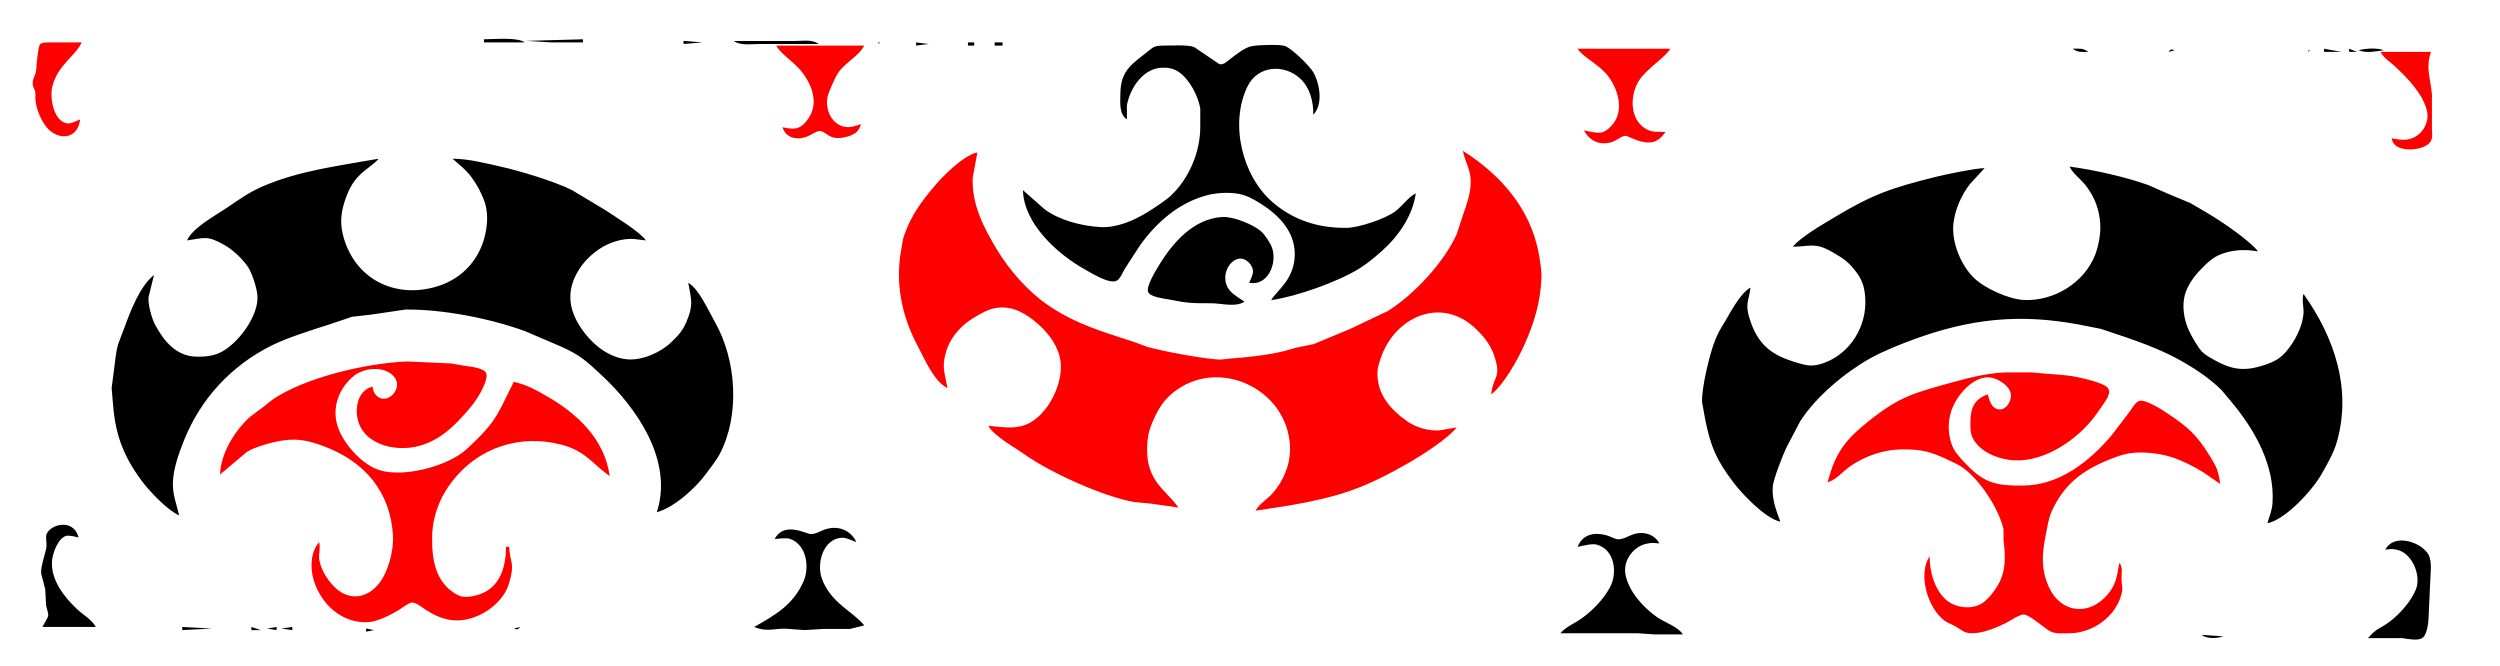
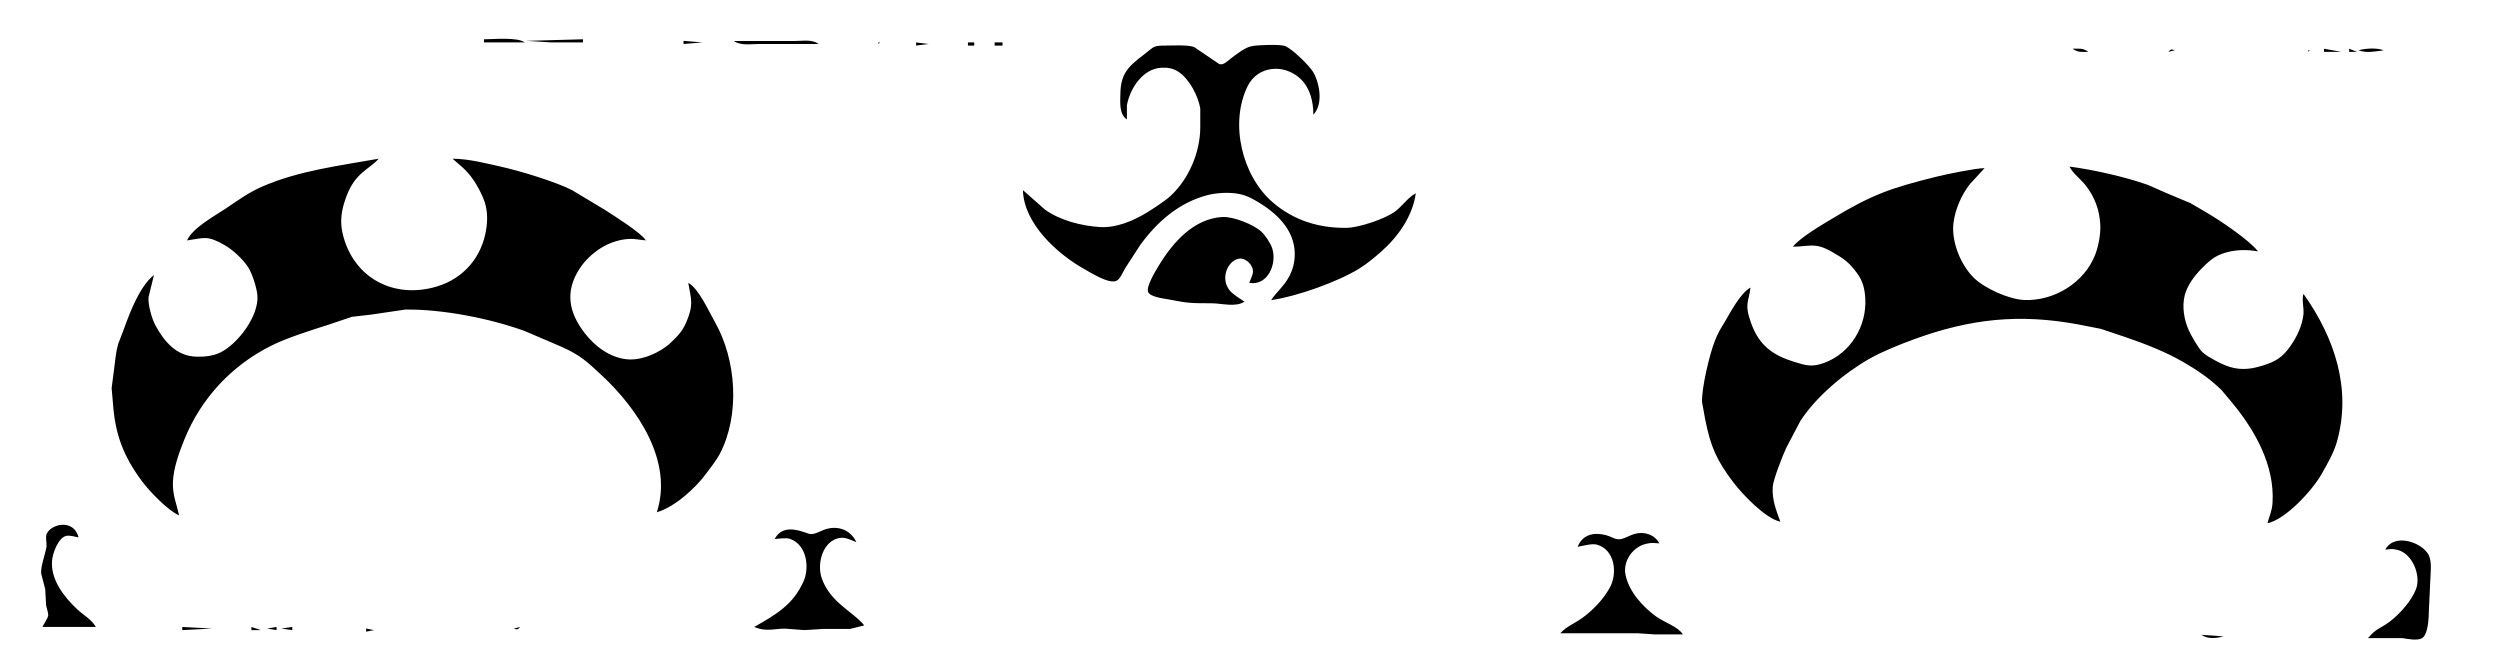
<svg xmlns="http://www.w3.org/2000/svg" xmlns:ns1="http://sodipodi.sourceforge.net/DTD/sodipodi-0.dtd" xmlns:ns2="http://www.inkscape.org/namespaces/inkscape" width="7.955in" height="2.12in" viewBox="0 0 1591 424" id="svg2" ns1:version="0.32" ns2:version="0.45.1" ns1:docname="Maori-rafter12.svg" ns1:docbase="/Users/bryan/Documents/Teaching/Escher Resources/Maori Art" ns2:output_extension="org.inkscape.output.svg.inkscape">
  <defs id="defs7" />
  <ns1:namedview ns2:window-height="581" ns2:window-width="697" ns2:pageshadow="2" ns2:pageopacity="0.0" guidetolerance="10.0" gridtolerance="10.0" objecttolerance="10.0" borderopacity="1.0" bordercolor="#666666" pagecolor="#ffffff" id="base" ns2:zoom="0.85341154" ns2:cx="357.97501" ns2:cy="95.399994" ns2:window-x="48" ns2:window-y="22" ns2:current-layer="svg2" />
-   <path id="Selection#1" fill="none" stroke="black" stroke-width="1" d="M 31.21,82.61            C 26.35,78.17 22.09,67.68 22.52,61.17              22.84,56.23 20.85,56.62 20.78,53.00              20.73,49.75 22.87,48.12 23.09,43.83              23.22,41.38 24.23,29.21 25.64,28.02              27.02,26.85 30.25,27.01 32.00,27.00              32.00,27.00 52.00,27.00 52.00,27.00              47.75,36.00 36.88,41.11 33.31,55.00              31.51,62.00 34.07,77.54 43.00,78.55              45.32,78.81 48.77,76.87 51.00,76.00              49.67,87.47 39.14,89.85 31.21,82.61 Z            M 550.00,29.00            C 546.52,35.76 538.29,39.48 533.64,46.00              531.70,48.71 527.16,58.78 526.57,62.00              525.02,70.31 529.88,80.30 539.00,80.88              542.25,81.08 544.97,79.94 548.00,79.00              547.26,80.85 546.87,82.17 545.44,83.70              542.47,86.88 534.14,88.75 530.00,87.44              526.49,86.33 524.12,83.34 521.58,83.35              519.64,83.35 516.11,85.93 514.00,86.78              507.63,89.35 500.23,88.18 498.00,81.00              500.49,81.45 503.49,82.15 506.00,81.76              509.71,81.18 511.92,78.90 514.06,75.98              521.73,65.55 516.51,52.79 508.82,44.00              504.22,38.75 496.45,33.89 494.00,29.00              494.00,29.00 550.00,29.00 550.00,29.00 Z            M 1063.00,31.00            C 1059.85,36.48 1048.22,43.46 1043.25,51.00              1037.29,60.04 1036.81,75.48 1047.04,81.78              1051.83,84.72 1054.90,83.64 1060.00,84.00              1054.82,91.05 1050.22,91.95 1042.00,89.36              1042.00,89.36 1035.00,86.48 1035.00,86.48              1031.91,86.23 1029.58,89.10 1026.00,90.30              1018.36,92.86 1011.77,89.84 1008.00,83.00              1011.54,83.50 1016.78,85.27 1020.00,84.11              1022.49,83.21 1024.84,80.99 1026.47,78.96              1033.74,69.89 1029.69,56.50 1023.10,48.04              1017.58,40.96 1006.92,36.06 1004.00,31.00              1004.00,31.00 1063.00,31.00 1063.00,31.00 Z            M 1547.00,33.00            C 1543.67,43.72 1546.63,48.93 1547.68,60.00              1547.68,60.00 1547.68,73.00 1547.68,73.00              1547.68,73.00 1547.68,83.00 1547.68,83.00              1547.99,85.67 1548.19,88.39 1546.40,90.61              1542.30,95.69 1529.10,96.70 1524.31,92.35              1522.66,90.85 1522.61,89.96 1522.00,88.00              1525.29,88.59 1528.64,89.30 1532.00,88.79              1540.69,87.46 1546.64,78.55 1544.39,70.00              1541.57,59.29 1531.86,49.38 1524.00,42.09              1520.36,38.71 1517.44,37.43 1515.00,33.00              1515.00,33.00 1547.00,33.00 1547.00,33.00 Z            M 979.20,161.00            C 980.05,165.51 981.14,172.51 980.96,177.00              980.35,192.63 976.24,205.82 969.86,220.00              965.78,229.06 956.77,245.15 949.00,251.00              950.25,238.94 955.86,240.73 950.79,226.00              948.46,219.23 944.13,213.91 939.00,209.04              917.10,188.28 887.57,201.64 878.67,228.00              877.75,230.74 876.64,234.12 876.58,237.00              876.29,251.08 885.14,260.97 896.00,268.43              901.50,272.20 909.32,274.32 916.00,273.91              916.00,273.91 927.00,272.00 927.00,272.00              921.70,279.06 904.13,290.21 896.00,294.85              867.90,310.88 852.59,316.02 821.00,321.61              821.00,321.61 799.00,325.00 799.00,325.00              801.51,320.51 806.33,317.91 809.82,314.00              816.82,306.12 821.23,295.56 820.99,285.00              820.13,247.51 774.87,226.23 746.00,250.33              740.31,255.08 737.13,260.35 734.14,267.00              731.23,273.49 730.18,277.82 730.01,285.00              729.53,306.34 741.79,311.53 750.00,323.00              750.00,323.00 732.00,320.43 732.00,320.43              732.00,320.43 722.00,319.54 722.00,319.54              702.15,316.05 668.36,300.79 652.00,289.14              645.70,284.65 632.26,277.32 629.00,271.00              636.96,271.65 645.26,273.32 653.00,270.22              667.22,264.54 678.23,241.89 674.39,227.00              671.94,217.50 665.48,209.96 658.00,204.00              650.08,197.70 641.35,193.70 631.00,196.63              626.05,198.04 616.78,203.60 613.01,207.10              608.17,211.60 604.43,216.69 602.36,223.00              599.06,233.05 601.16,237.21 603.00,247.00              594.23,242.65 588.44,228.48 583.92,220.00              573.88,201.15 569.60,180.05 573.54,159.00              574.37,154.56 574.03,153.75 575.70,149.00              579.81,137.32 586.27,128.49 594.12,119.09              600.01,112.03 613.13,98.81 622.00,97.00              622.00,97.00 619.04,113.00 619.04,113.00              618.30,130.05 626.04,144.92 634.55,159.00              642.46,172.08 654.32,185.62 667.00,194.25              684.98,206.49 701.92,211.11 722.00,217.75              722.00,217.75 730.00,220.71 730.00,220.71              739.25,223.41 767.78,228.82 777.00,228.82              777.00,228.82 784.00,228.09 784.00,228.09              795.11,227.28 806.12,226.07 817.00,223.50              817.00,223.50 825.00,221.24 825.00,221.24              825.00,221.24 836.00,219.01 836.00,219.01              836.00,219.01 859.00,209.43 859.00,209.43              859.00,209.43 883.00,198.05 883.00,198.05              899.78,187.68 918.91,167.09 927.05,149.00              927.05,149.00 930.67,138.00 930.67,138.00              933.24,130.13 936.43,122.53 935.91,114.00              935.48,107.08 932.21,102.46 931.00,96.00              955.01,111.23 973.79,132.50 979.20,161.00 Z            M 159.09,265.30            C 159.09,265.30 167.00,259.41 167.00,259.41              171.82,255.80 172.16,254.80 178.00,251.43              199.37,239.09 234.34,231.07 259.00,230.04              259.00,230.04 287.00,231.29 287.00,231.29              287.00,231.29 296.00,232.85 296.00,232.85              299.18,233.25 307.99,234.17 309.39,237.43              310.29,239.53 308.95,243.02 308.12,245.00              305.68,250.87 302.12,256.23 297.95,261.00              289.03,271.18 280.50,279.86 267.00,283.70              251.11,288.22 228.29,282.45 227.09,263.00              226.64,255.59 229.43,248.24 237.00,246.00              237.40,247.86 237.52,249.17 238.74,250.77              245.37,259.51 257.66,247.17 250.49,239.37              244.22,232.63 231.44,233.98 225.00,239.37              215.64,247.11 211.14,259.22 214.77,271.00              218.23,282.21 230.55,296.06 242.00,299.37              256.92,303.68 281.71,297.29 294.00,288.24              297.24,285.85 299.16,283.75 302.00,281.04              317.06,266.68 318.02,260.30 327.00,243.00              335.34,244.90 340.69,247.97 348.00,252.15              367.58,263.34 384.84,279.61 388.00,303.00              376.85,295.02 372.39,286.82 357.00,282.90              330.85,276.24 304.69,284.72 288.01,306.00              279.89,316.36 275.15,328.76 275.00,342.00              274.85,355.84 276.92,370.21 290.00,377.99              293.74,380.22 296.86,380.16 301.00,379.38              317.17,376.36 322.00,362.62 322.00,348.00              322.00,348.00 324.04,348.00 324.04,348.00              324.54,359.03 327.90,357.46 324.04,371.00              319.99,385.45 301.77,396.77 287.00,394.57              280.92,393.67 276.18,391.39 271.00,388.12              268.61,386.62 264.83,383.20 262.00,383.49              259.85,383.72 256.04,386.84 254.00,388.07              248.69,391.30 240.20,395.69 234.00,395.96              217.34,396.69 204.15,384.32 199.59,369.00              197.33,361.39 197.58,351.29 203.15,345.00              204.02,350.00 202.69,351.50 203.15,356.00              204.25,362.92 208.92,370.12 214.09,374.67              222.79,382.34 233.40,380.55 240.67,371.98              246.91,364.64 250.63,350.56 250.10,341.00              248.54,312.82 231.94,293.64 206.00,283.95              196.87,280.54 189.84,278.88 180.00,280.30              173.63,281.21 162.37,284.27 157.00,287.66              157.00,287.66 140.00,302.00 140.00,302.00              140.64,288.31 149.15,274.40 159.09,265.30 Z            M 1173.04,284.00            C 1177.39,277.84 1183.15,272.89 1189.00,268.20              1209.05,252.13 1218.25,250.10 1242.00,243.45              1253.16,240.32 1266.42,237.02 1278.00,237.00              1278.00,237.00 1293.00,237.00 1293.00,237.00              1293.00,237.00 1303.00,237.91 1303.00,237.91              1313.81,238.65 1318.19,238.85 1329.00,241.63              1331.87,242.37 1339.54,244.56 1341.22,246.70              1343.08,248.71 1342.11,250.93 1341.22,253.00              1339.56,256.05 1333.80,264.24 1331.54,267.00              1319.40,281.80 1297.99,295.71 1278.00,292.56              1269.74,291.26 1260.70,287.38 1256.15,280.00              1253.67,275.98 1253.95,272.52 1254.00,268.00              1254.10,259.59 1256.55,253.88 1265.00,251.00              1266.04,254.45 1267.07,259.15 1271.04,260.34              1276.56,262.01 1280.73,254.74 1279.55,250.01              1278.32,245.02 1270.92,240.51 1266.00,240.17              1259.76,239.73 1254.16,243.72 1250.09,248.02              1241.17,257.45 1237.89,269.52 1241.79,282.00              1243.40,287.12 1246.41,290.16 1249.93,294.00              1262.53,307.73 1270.27,309.20 1288.00,309.00              1310.81,308.73 1329.82,293.54 1343.87,277.00              1343.87,277.00 1355.28,262.00 1355.28,262.00              1356.68,260.02 1358.94,256.14 1361.18,255.23              1364.99,253.69 1375.65,260.63 1379.00,262.84              1391.90,271.35 1398.04,276.70 1406.19,290.00              1407.75,292.55 1410.03,296.25 1411.04,299.00              1411.91,301.37 1412.52,305.39 1413.00,308.00              1413.00,308.00 1402.00,300.45 1402.00,300.45              1388.12,292.16 1377.24,287.81 1361.00,288.00              1353.75,288.09 1348.64,289.92 1342.00,292.60              1324.81,299.55 1313.15,308.56 1305.46,326.00              1303.63,330.16 1302.72,336.40 1301.80,341.00              1299.54,352.33 1298.85,362.07 1303.63,373.00              1311.28,390.48 1329.76,392.40 1341.61,377.96              1348.49,369.58 1347.14,362.69 1349.00,358.00              1351.14,363.14 1350.05,362.98 1350.14,368.00              1350.10,371.93 1351.25,373.96 1350.14,378.00              1346.42,392.56 1331.74,402.92 1317.00,403.00              1313.09,403.02 1307.84,403.59 1304.42,401.58              1300.75,399.42 1291.52,391.23 1288.00,391.06              1285.32,390.92 1279.65,394.84 1277.00,396.22              1271.52,399.06 1263.16,402.50 1257.00,402.91              1249.84,403.39 1249.60,401.45 1244.00,398.41              1240.16,396.32 1238.58,396.33 1235.10,392.89              1226.16,384.07 1220.83,365.11 1228.00,354.00              1228.09,363.54 1230.60,373.60 1237.38,380.70              1243.58,387.19 1255.91,388.69 1263.00,382.78              1266.24,380.07 1268.90,376.59 1271.10,373.00              1276.72,363.82 1276.38,354.26 1275.05,344.01              1275.05,344.01 1275.05,336.83 1275.05,336.83              1271.85,323.20 1260.15,305.63 1249.00,297.49              1246.84,295.92 1243.48,294.44 1241.00,293.25              1228.87,287.47 1223.44,285.85 1210.00,286.00              1198.73,286.14 1187.31,290.08 1178.00,296.36              1172.30,300.21 1169.47,304.80 1163.00,307.00              1165.73,297.85 1167.39,292.01 1173.04,284.00 Z" style="fill:#ff0000;stroke:none" />
  <path id="Selection" fill="none" stroke="black" stroke-width="1" d="M 334.00,27.00            C 334.00,27.00 308.00,27.00 308.00,27.00              308.00,27.00 308.00,25.00 308.00,25.00              314.36,25.00 329.24,23.50 334.00,27.00 Z            M 371.00,25.00            C 371.00,25.00 371.00,27.00 371.00,27.00              371.00,27.00 351.00,27.00 351.00,27.00              351.00,27.00 335.00,26.00 335.00,26.00              335.00,26.00 371.00,25.00 371.00,25.00 Z            M 447.00,27.00            C 447.00,27.00 435.00,28.00 435.00,28.00              435.00,28.00 435.00,26.00 435.00,26.00              435.00,26.00 447.00,27.00 447.00,27.00 Z            M 505.42,26.09            C 510.59,26.16 516.63,24.78 521.00,28.00              521.00,28.00 483.00,28.00 483.00,28.00              477.83,28.00 471.33,29.19 467.00,26.09              467.00,26.09 505.42,26.09 505.42,26.09 Z            M 560.00,27.00            C 560.00,27.00 559.00,28.00 559.00,28.00              559.00,28.00 559.00,27.00 559.00,27.00              559.00,27.00 560.00,27.00 560.00,27.00 Z            M 591.00,28.00            C 591.00,28.00 583.00,29.00 583.00,29.00              583.00,29.00 583.00,27.00 583.00,27.00              583.00,27.00 591.00,28.00 591.00,28.00 Z            M 620.00,27.00            C 620.00,27.00 620.00,29.00 620.00,29.00              620.00,29.00 616.00,29.00 616.00,29.00              616.00,29.00 616.00,27.00 616.00,27.00              616.00,27.00 620.00,27.00 620.00,27.00 Z            M 638.00,27.00            C 638.00,27.00 638.00,29.00 638.00,29.00              638.00,29.00 633.00,29.00 633.00,29.00              633.00,29.00 633.00,27.00 633.00,27.00              633.00,27.00 638.00,27.00 638.00,27.00 Z            M 655.00,30.00            C 655.00,30.00 650.00,29.00 650.00,29.00              650.00,29.00 655.00,30.00 655.00,30.00 Z            M 667.00,29.00            C 667.00,29.00 662.00,29.00 662.00,29.00              662.00,29.00 667.00,29.00 667.00,29.00 Z            M 713.00,60.00            C 713.16,46.78 718.00,42.33 727.99,34.73              734.73,29.61 733.47,29.02 742.00,29.00              746.30,28.99 756.49,28.42 760.00,29.98              760.00,29.98 776.00,40.82 776.00,40.82              778.76,41.49 781.02,38.99 783.00,37.46              786.44,34.79 792.79,29.77 797.00,29.33              800.83,28.57 814.73,28.10 818.00,29.33              822.81,31.58 832.97,41.40 835.82,46.00              839.88,53.32 842.22,66.28 835.82,73.00              835.82,64.89 833.86,56.17 827.79,50.33              817.54,40.45 800.49,41.51 793.91,55.00              782.44,78.55 790.39,111.92 810.00,128.79              823.50,140.41 839.51,145.23 857.00,145.00              864.89,144.89 881.74,139.24 888.00,134.47              892.61,130.96 895.90,125.78 901.00,123.00              899.04,137.51 889.81,150.58 878.99,160.13              874.59,164.01 869.99,167.84 865.00,170.94              851.34,179.41 824.98,188.75 809.00,191.00              812.34,185.02 822.84,178.63 823.91,164.00              825.05,148.40 814.45,137.18 802.00,129.42              797.82,126.82 793.87,124.56 789.00,123.52              782.72,122.17 774.20,122.62 768.00,124.29              750.12,129.09 736.23,141.28 725.59,156.00              725.59,156.00 715.87,171.00 715.87,171.00              714.61,173.21 712.86,177.51 710.61,178.66              705.97,181.02 694.25,173.60 690.00,171.22              672.80,161.57 651.48,142.20 651.00,121.00              651.00,121.00 665.00,133.37 665.00,133.37              674.77,140.36 688.19,143.74 700.00,144.49              710.44,145.15 721.32,140.51 730.00,135.19              734.03,132.72 741.59,127.77 744.91,124.70              756.62,113.89 763.81,96.87 763.85,81.00              763.85,81.00 763.85,69.00 763.85,69.00              762.51,60.94 756.85,50.24 750.00,45.70              746.66,43.49 742.94,42.85 739.00,43.09              727.25,43.83 719.13,56.19 717.16,67.00              717.16,67.00 717.16,76.00 717.16,76.00              712.15,72.67 712.94,65.28 713.00,60.00 Z            M 1329.00,33.00            C 1324.82,33.00 1322.51,33.58 1319.00,31.00              1323.18,31.00 1325.49,30.42 1329.00,33.00 Z            M 1384.00,32.00            C 1384.00,32.00 1380.00,33.00 1380.00,33.00              1381.63,31.17 1381.66,31.24 1384.00,32.00 Z            M 1390.00,32.00            C 1390.00,32.00 1386.00,31.00 1386.00,31.00              1386.00,31.00 1390.00,32.00 1390.00,32.00 Z            M 1490.00,33.00            C 1490.00,33.00 1479.00,33.00 1479.00,33.00              1479.00,33.00 1479.00,31.00 1479.00,31.00              1479.00,31.00 1490.00,33.00 1490.00,33.00 Z            M 1500.00,33.00            C 1500.00,33.00 1495.00,33.00 1495.00,33.00              1495.00,33.00 1495.00,31.00 1495.00,31.00              1495.00,31.00 1500.00,33.00 1500.00,33.00 Z            M 1517.00,32.00            C 1511.80,32.69 1506.02,33.99 1501.00,32.00              1505.41,30.75 1512.71,30.30 1517.00,32.00 Z            M 1470.00,32.00            C 1470.00,32.00 1469.00,33.00 1469.00,33.00              1469.00,33.00 1469.00,32.00 1469.00,32.00              1469.00,32.00 1470.00,32.00 1470.00,32.00 Z            M 144.00,132.49            C 151.72,127.29 158.32,122.44 167.00,118.68              190.52,108.48 216.04,105.49 241.00,101.00              235.03,107.85 226.17,109.61 220.44,125.00              217.42,133.12 216.06,140.48 218.13,149.00              224.96,177.13 250.82,190.50 278.00,182.33              295.22,177.16 306.67,163.51 309.41,146.00              310.48,139.14 310.25,132.47 307.48,126.00              304.29,118.57 300.12,111.56 294.00,106.21              294.00,106.21 288.00,101.00 288.00,101.00              298.50,101.09 308.81,103.84 319.00,106.12              330.84,108.76 353.47,115.60 364.00,120.98              364.00,120.98 385.00,133.58 385.00,133.58              390.63,137.25 408.13,148.16 411.00,153.00              411.00,153.00 403.00,152.04 403.00,152.04              395.82,151.76 388.00,154.19 382.00,158.10              376.83,161.47 372.21,165.81 368.83,171.00              359.34,185.59 362.01,198.93 372.12,212.00              378.61,220.39 388.05,227.56 399.00,228.66              408.46,229.61 420.33,224.33 427.00,217.96              431.50,213.66 434.29,210.77 436.77,205.00              441.42,194.16 440.01,191.03 438.00,180.00              444.53,183.40 451.16,198.24 455.00,205.00              468.69,229.09 471.05,264.14 458.02,289.00              456.01,292.83 452.33,297.38 449.71,301.00              442.84,310.48 429.39,322.74 418.00,326.00              428.55,293.54 405.74,260.09 383.00,238.91              373.25,229.83 369.32,226.02 357.00,220.54              357.00,220.54 334.00,210.69 334.00,210.69              311.75,202.60 281.65,196.73 258.00,197.00              258.00,197.00 236.00,200.25 236.00,200.25              236.00,200.25 224.00,201.61 224.00,201.61              224.00,201.61 209.00,206.66 209.00,206.66              198.29,210.08 182.91,214.89 173.00,219.81              147.36,232.54 127.91,253.45 117.20,280.00              113.89,288.21 110.33,298.08 110.04,307.00              109.79,314.99 112.32,320.62 114.00,328.00              106.73,324.87 94.90,312.43 90.16,306.00              78.49,290.19 73.34,276.50 71.91,257.00              71.91,257.00 71.04,247.00 71.04,247.00              71.04,247.00 72.72,234.00 72.72,234.00              73.38,228.98 73.78,223.89 75.17,219.00              75.17,219.00 78.99,209.00 78.99,209.00              82.84,198.35 89.02,182.07 98.00,175.00              98.00,175.00 94.55,189.00 94.55,189.00              94.06,193.69 96.61,202.86 98.87,207.00              104.54,217.40 112.25,226.68 125.00,226.99              130.02,227.11 135.40,226.63 140.00,224.44              151.26,219.07 164.89,201.06 163.81,188.00              163.42,183.18 160.52,174.02 157.89,170.00              154.62,164.99 148.21,158.98 143.00,156.01              131.78,149.61 130.23,151.42 119.00,153.00              122.92,144.71 136.26,137.70 144.00,132.49 Z            M 1367.00,117.70            C 1367.00,117.70 1379.00,122.99 1379.00,122.99              1379.00,122.99 1394.00,129.26 1394.00,129.26              1394.00,129.26 1405.00,135.72 1405.00,135.72              1413.03,140.38 1431.78,153.06 1437.00,160.00              1429.85,158.72 1423.04,158.80 1416.00,160.88              1409.31,162.86 1405.82,166.13 1401.01,171.00              1396.45,175.64 1391.99,181.58 1390.35,188.00              1388.55,195.07 1389.92,203.44 1392.86,210.00              1394.47,213.58 1398.70,221.08 1401.33,223.79              1403.47,225.99 1406.34,227.49 1409.00,229.00              1420.02,235.22 1427.90,236.45 1440.00,232.65              1448.44,230.00 1452.62,227.45 1457.78,220.00              1461.91,214.04 1465.11,207.28 1465.92,200.00              1466.28,195.46 1464.74,190.79 1465.92,187.00              1485.62,214.72 1496.71,247.32 1487.25,281.00              1485.26,288.12 1480.96,295.58 1477.28,302.00              1471.45,312.16 1454.61,330.57 1443.00,333.00              1444.29,328.23 1445.92,325.13 1446.24,320.00              1447.73,296.17 1434.99,273.65 1420.28,256.00              1420.28,256.00 1413.83,248.28 1413.83,248.28              1406.53,241.09 1397.87,235.22 1389.00,230.15              1377.63,223.65 1365.34,218.91 1353.00,214.66              1353.00,214.66 1337.00,209.29 1337.00,209.29              1337.00,209.29 1323.00,206.54 1323.00,206.54              1285.25,199.48 1253.99,202.78 1218.00,215.95              1209.22,219.16 1198.08,223.60 1190.00,228.15              1173.97,237.19 1155.65,252.52 1145.70,268.00              1145.70,268.00 1136.78,285.00 1136.78,285.00              1134.58,289.65 1128.37,305.43 1128.14,310.00              1127.72,318.34 1130.32,324.54 1133.00,332.00              1123.53,329.99 1108.95,314.69 1103.13,307.00              1092.40,292.83 1088.66,284.30 1085.20,267.00              1085.20,267.00 1083.21,256.00 1083.21,256.00              1082.72,247.37 1088.04,225.16 1091.31,217.00              1093.60,211.28 1094.49,210.11 1097.55,205.00              1101.51,198.39 1107.37,186.81 1114.00,183.00              1113.05,192.19 1109.78,193.04 1114.54,206.00              1119.72,220.08 1128.31,226.09 1142.00,230.34              1149.56,232.69 1153.30,233.73 1161.00,230.91              1177.76,224.75 1188.07,207.39 1187.07,190.00              1186.72,183.94 1185.60,179.02 1181.94,174.00              1176.72,166.83 1173.46,164.65 1166.00,160.36              1154.98,154.02 1152.05,156.90 1141.00,157.00              1145.75,150.97 1159.99,142.78 1167.00,138.55              1191.92,123.51 1204.12,119.50 1232.00,112.53              1238.38,110.93 1257.10,107.06 1263.00,107.00              1263.00,107.00 1253.75,117.04 1253.75,117.04              1248.30,123.89 1244.23,133.25 1243.18,142.00              1241.77,153.79 1247.80,168.60 1256.17,176.82              1262.95,183.47 1278.37,190.46 1288.00,190.90              1307.21,191.78 1326.53,179.91 1333.42,162.00              1335.53,156.51 1336.92,148.89 1336.63,143.00              1336.16,133.69 1333.09,125.35 1327.33,118.00              1324.00,113.76 1319.43,110.72 1317.00,106.00              1332.35,108.04 1352.44,112.54 1367.00,117.70 Z            M 771.00,193.00            C 758.63,192.94 756.48,193.09 744.00,190.60              740.68,189.94 731.96,189.12 730.64,185.72              729.32,182.32 735.52,172.19 737.46,169.00              746.45,154.24 759.64,139.13 778.00,138.09              784.80,137.71 797.73,142.82 802.70,147.39              805.19,149.68 808.58,154.77 809.63,158.00              812.84,167.81 806.83,182.13 795.00,180.00              795.77,178.16 797.33,174.91 797.39,173.00              797.53,168.49 792.59,163.64 788.01,164.71              781.18,166.30 776.47,177.35 782.57,184.82              784.66,187.38 789.16,190.11 792.00,192.00              786.24,195.71 777.56,193.03 771.00,193.00 Z            M 30.67,391.72            C 30.84,390.19 29.62,386.82 29.32,385.00              29.32,385.00 28.79,375.00 28.79,375.00              28.79,375.00 26.20,365.00 26.20,365.00              25.78,360.57 28.75,352.86 29.59,348.00              29.82,344.87 28.89,342.49 29.59,340.04              32.17,333.38 46.92,329.87 50.00,342.00              47.88,341.58 44.09,340.52 42.09,341.04              36.96,342.37 33.43,352.20 33.10,357.00              32.27,369.08 40.76,379.88 49.09,387.71              53.05,391.44 58.32,394.20 61.00,399.00              61.00,399.00 27.00,399.00 27.00,399.00              27.92,397.01 30.50,393.31 30.67,391.72 Z            M 516.00,339.90            C 519.06,340.02 522.88,337.49 526.00,336.63              533.95,334.43 541.44,337.54 545.00,345.00              541.85,343.87 538.38,341.87 535.00,342.27              523.62,343.60 519.69,358.63 522.96,368.00              528.44,383.68 543.26,389.43 550.00,398.00              550.00,398.00 541.00,400.25 541.00,400.25              541.00,400.25 524.00,400.25 524.00,400.25              524.00,400.25 512.00,400.99 512.00,400.99              512.00,400.99 500.00,400.10 500.00,400.10              493.58,399.82 487.98,402.40 480.00,399.00              493.59,391.17 504.64,385.12 511.36,370.00              515.34,361.03 513.37,346.84 503.00,343.02              500.16,342.01 496.10,342.86 493.00,343.02              499.05,331.58 512.84,339.77 516.00,339.90 Z            M 1022.00,340.55            C 1025.18,341.37 1027.34,343.13 1030.00,343.21              1033.10,343.31 1036.92,340.75 1040.00,339.84              1046.22,337.99 1053.04,340.12 1056.00,345.81              1053.69,345.72 1051.32,345.24 1049.00,345.81              1039.70,347.13 1032.55,356.67 1034.52,366.00              1036.75,376.58 1045.43,386.16 1054.00,392.37              1059.12,396.08 1067.83,398.72 1071.00,403.73              1071.00,403.73 1059.00,403.73 1059.00,403.73              1059.00,403.73 1053.00,403.73 1053.00,403.73              1053.00,403.73 1042.00,403.00 1042.00,403.00              1042.00,403.00 993.00,403.00 993.00,403.00              996.88,398.60 1002.28,396.70 1007.00,393.24              1013.92,388.18 1020.29,381.54 1024.47,374.00              1029.55,364.85 1027.77,349.56 1016.00,346.55              1013.03,345.79 1007.19,347.40 1004.00,348.00              1007.17,340.12 1014.21,338.57 1022.00,340.55 Z            M 1544.96,352.09            C 1547.52,355.75 1547.03,361.71 1546.80,366.00              1546.80,366.00 1545.72,389.00 1545.72,389.00              1545.63,393.41 1545.35,403.44 1541.47,406.10              1538.65,407.87 1532.24,406.67 1529.00,406.10              1529.00,406.10 1507.00,406.10 1507.00,406.10              1512.23,399.73 1515.27,399.89 1521.00,395.47              1527.33,390.59 1534.58,382.54 1537.52,375.00              1541.03,366.03 1534.94,351.53 1525.00,349.79              1522.47,349.07 1520.47,349.58 1518.00,349.79              1523.19,339.67 1539.48,344.28 1544.96,352.09 Z            M 556.00,401.00            C 556.00,401.00 552.00,398.00 552.00,398.00              552.00,398.00 556.00,401.00 556.00,401.00 Z            M 135.00,400.00            C 135.00,400.00 116.00,401.00 116.00,401.00              116.00,401.00 116.00,399.00 116.00,399.00              116.00,399.00 135.00,400.00 135.00,400.00 Z            M 166.00,401.00            C 166.00,401.00 160.00,401.00 160.00,401.00              160.00,401.00 160.00,399.00 160.00,399.00              160.00,399.00 166.00,401.00 166.00,401.00 Z            M 176.00,399.00            C 176.00,399.00 176.00,401.00 176.00,401.00              176.00,401.00 170.00,400.00 170.00,400.00              170.00,400.00 176.00,399.00 176.00,399.00 Z            M 186.00,399.00            C 186.00,399.00 186.00,401.00 186.00,401.00              186.00,401.00 179.00,400.00 179.00,400.00              179.00,400.00 186.00,399.00 186.00,399.00 Z            M 331.00,399.00            C 329.37,400.83 329.34,400.76 327.00,400.00              327.00,400.00 331.00,399.00 331.00,399.00 Z            M 345.00,401.00            C 345.00,401.00 341.00,400.00 341.00,400.00              341.00,400.00 345.00,401.00 345.00,401.00 Z            M 238.00,401.00            C 238.00,401.00 233.00,402.00 233.00,402.00              233.00,402.00 233.00,400.00 233.00,400.00              233.00,400.00 238.00,401.00 238.00,401.00 Z            M 258.00,401.00            C 258.00,401.00 253.00,400.00 253.00,400.00              253.00,400.00 258.00,401.00 258.00,401.00 Z            M 1395.00,405.00            C 1395.00,405.00 1391.00,404.00 1391.00,404.00              1391.00,404.00 1395.00,405.00 1395.00,405.00 Z            M 1415.00,405.00            C 1410.55,406.26 1404.90,406.84 1401.00,404.00              1401.00,404.00 1415.00,405.00 1415.00,405.00 Z" style="fill:#000000;stroke:none" />
</svg>